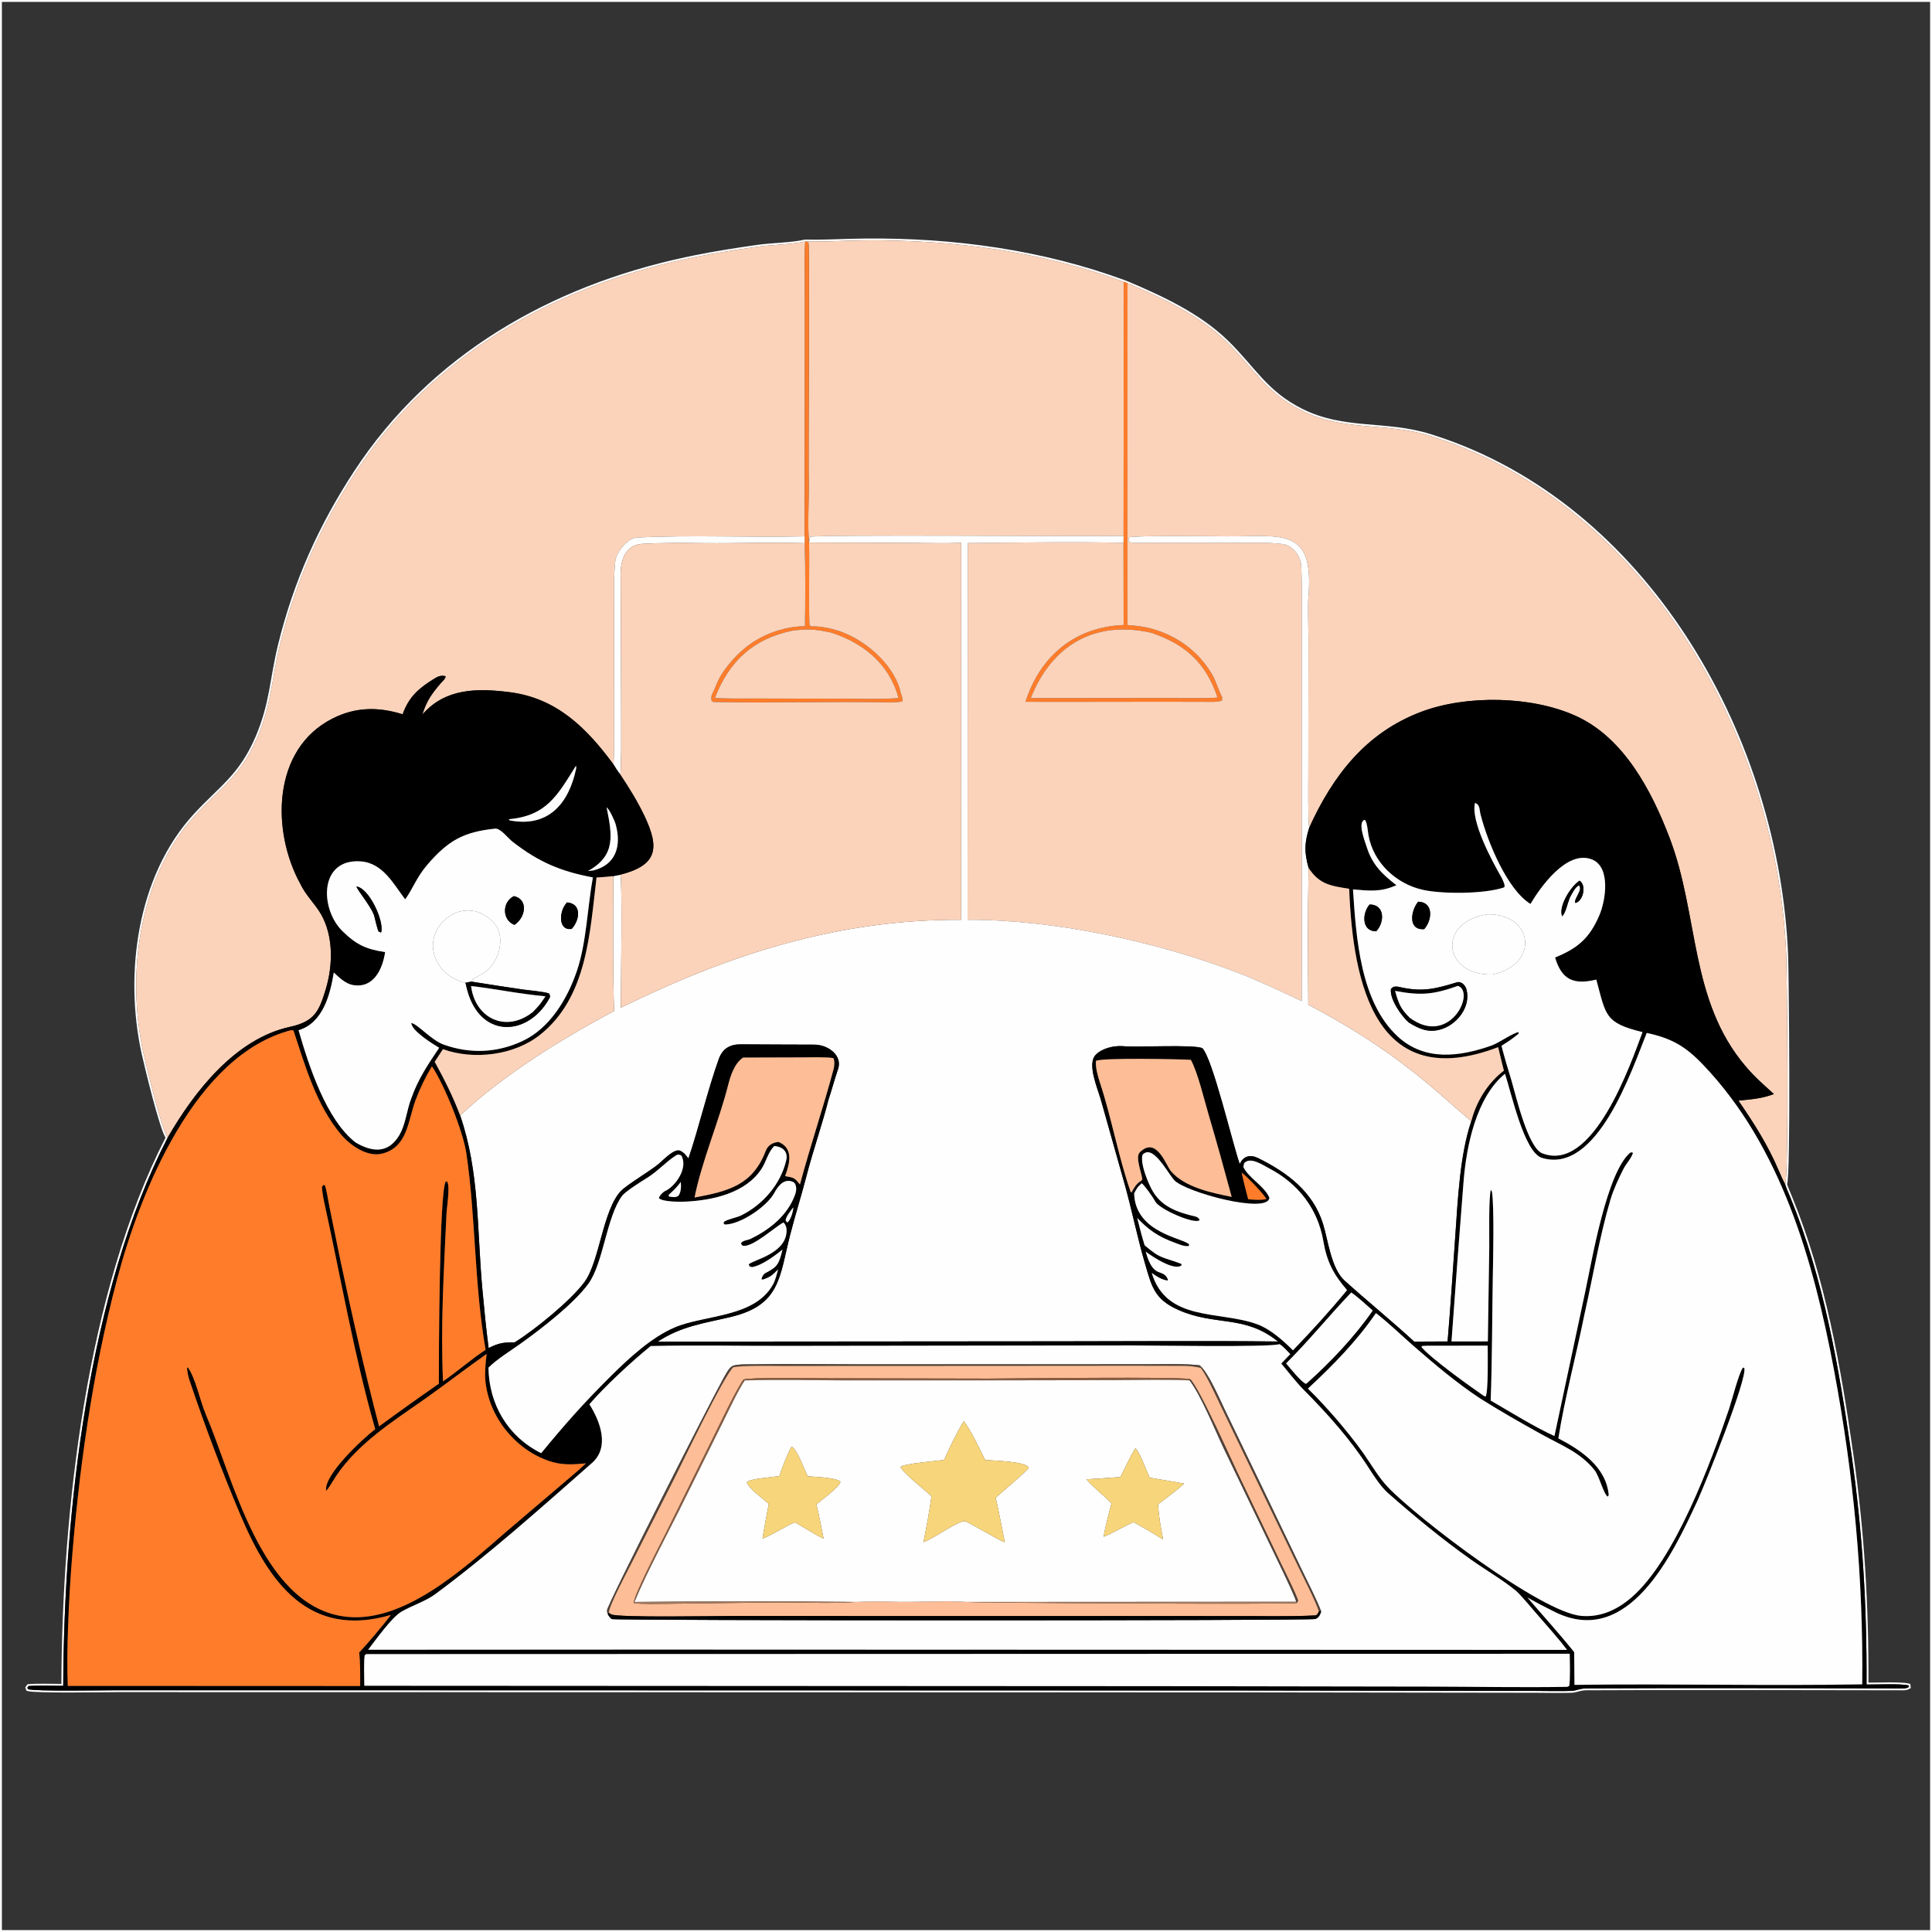
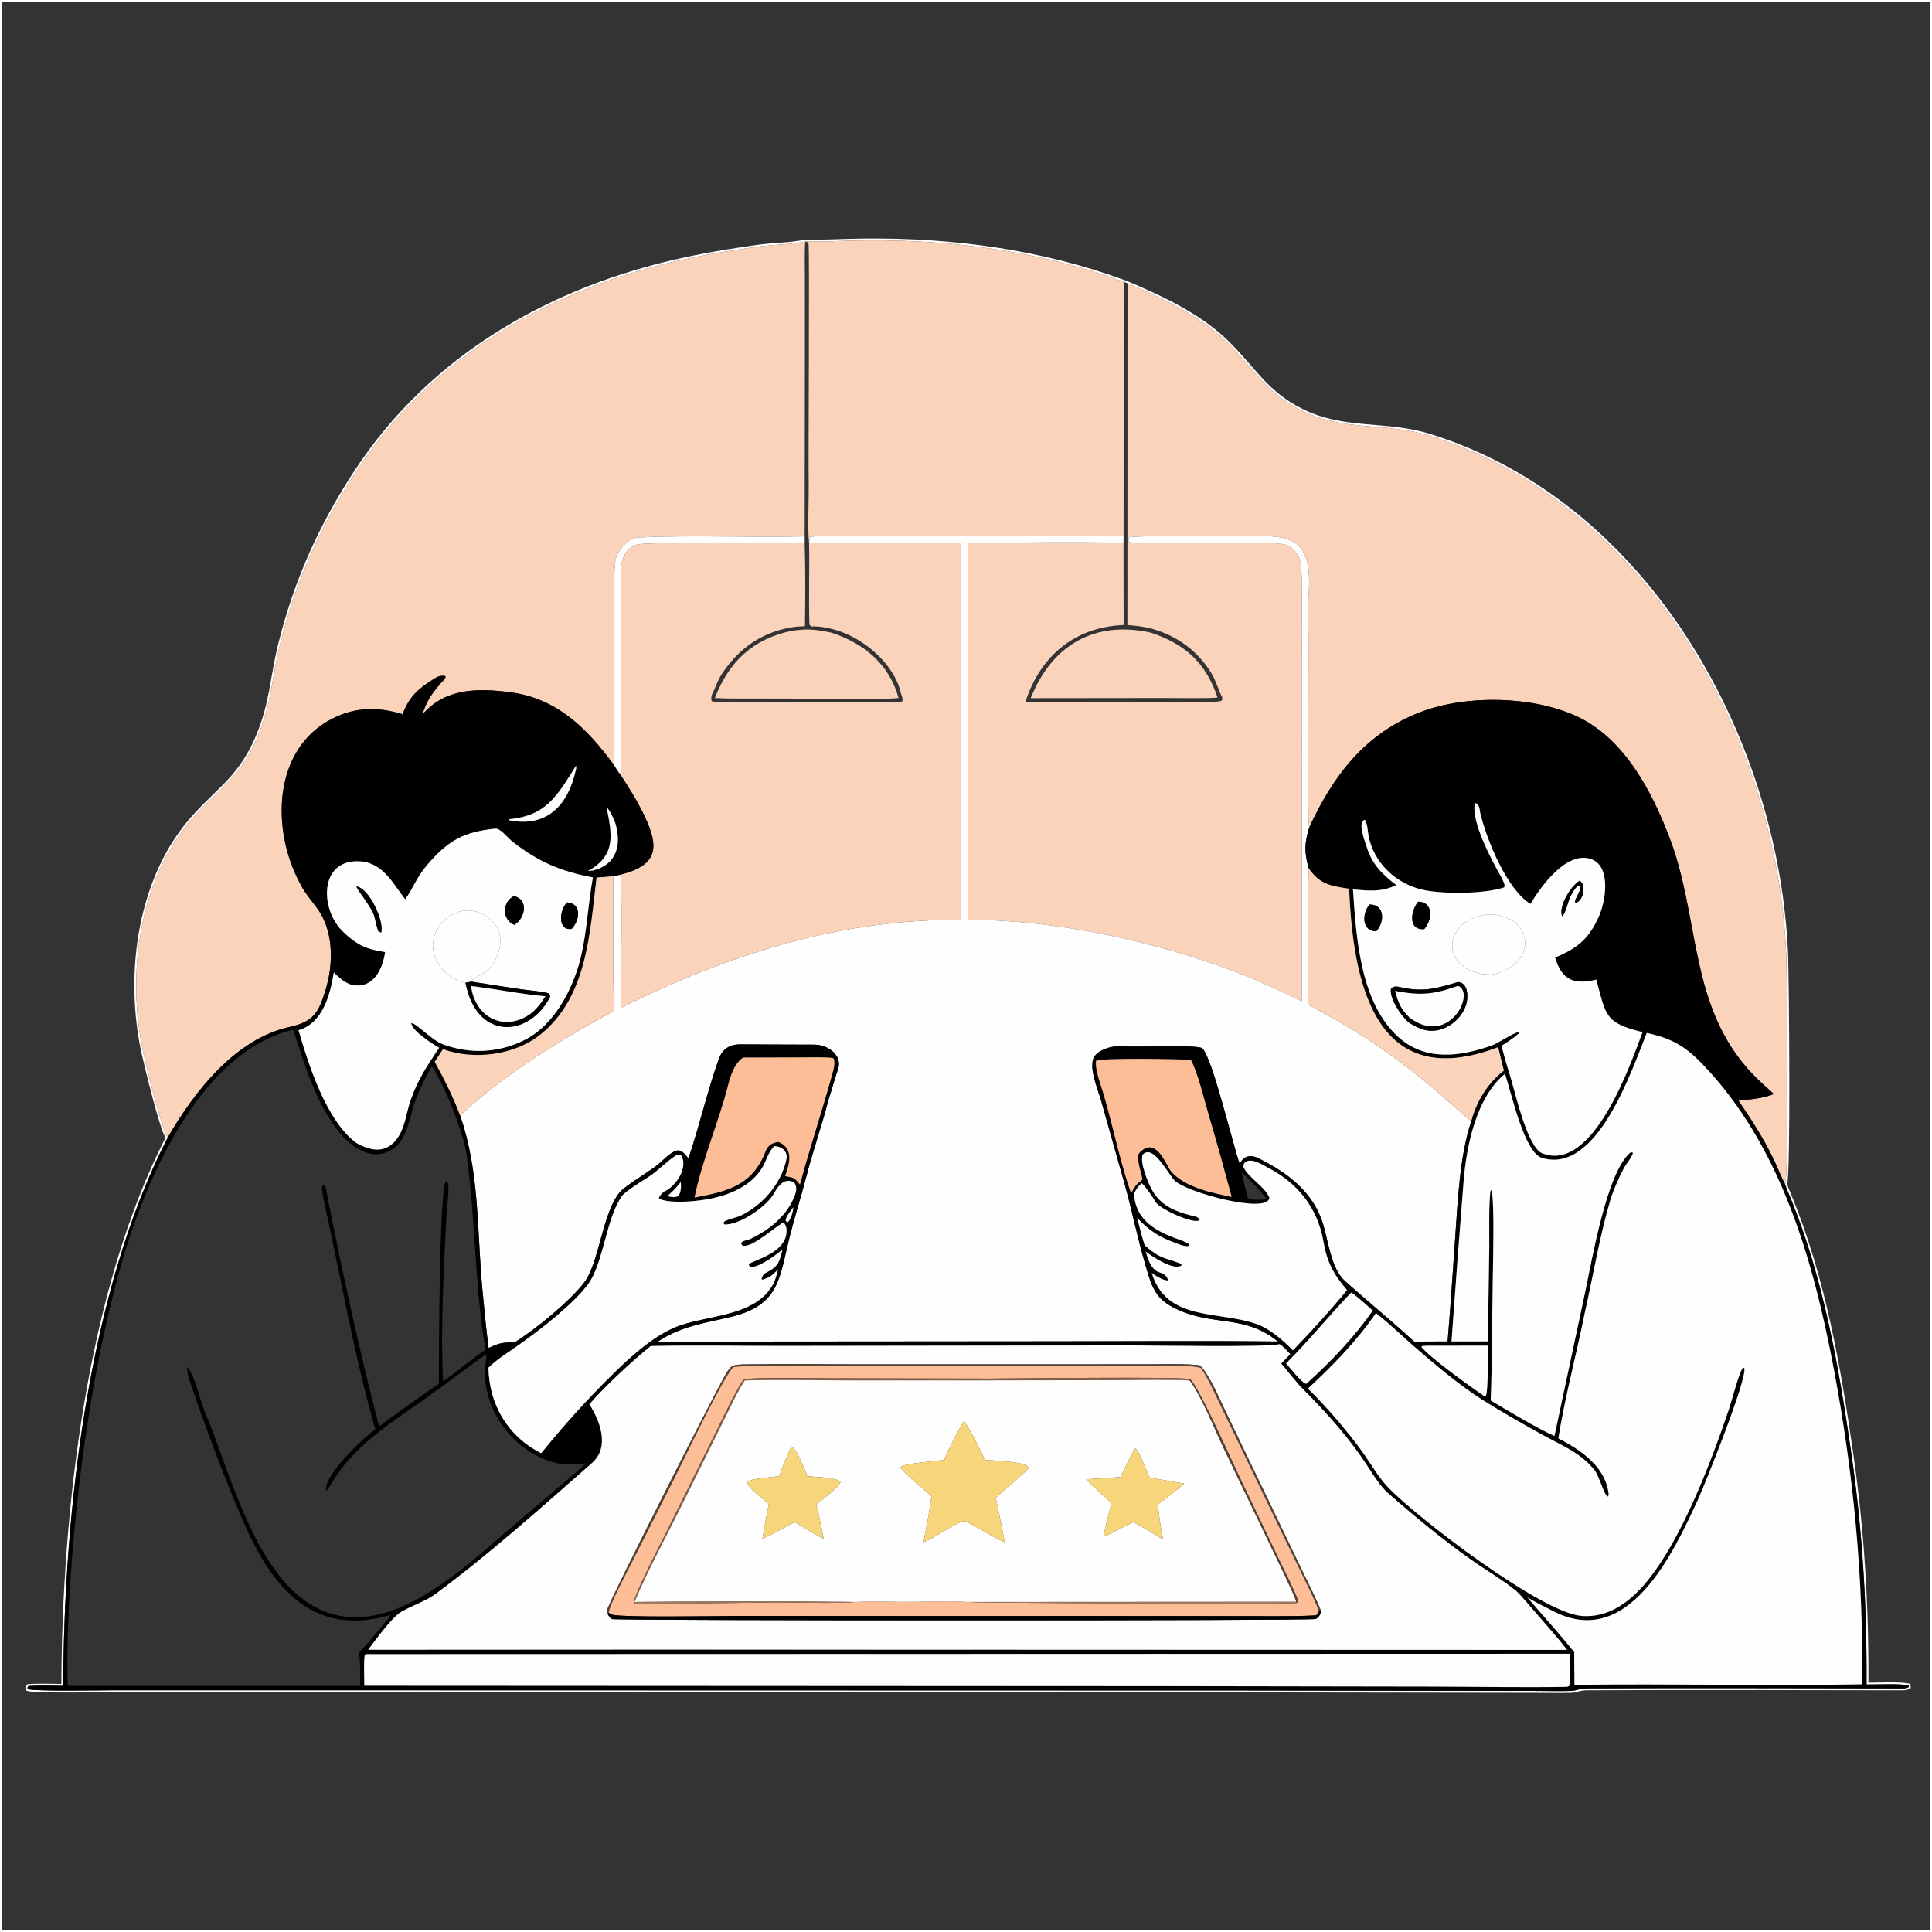
<svg xmlns="http://www.w3.org/2000/svg" width="260" height="260" viewBox="0 0 260 260" fill="none">
  <rect x="0" y="0" width="260" height="260" fill="#333333" stroke="none" />
  <g clip-path="url(#clip0_11_339)">
    <path d="M259.873 0.127V259.873H0.127V0.127H259.873ZM149.305 37.115C138.106 33.315 126.088 31.945 114.305 32.267C112.318 32.321 110.354 32.42 108.371 32.368L108.355 32.367L108.34 32.371C107.403 32.583 106.303 32.689 105.183 32.777C104.066 32.866 102.927 32.937 101.924 33.08C99.087 33.484 96.277 33.92 93.469 34.487L92.266 34.739C74.233 38.596 58.033 47.803 47.773 63.471C43.011 70.743 39.639 78.276 37.553 86.743C36.987 89.04 36.711 91.027 36.336 92.992C35.96 94.96 35.482 96.921 34.511 99.19C32.29 104.38 29.62 105.891 26.18 109.632C18.552 117.926 16.832 131.092 19.186 141.773C19.367 142.593 19.979 145.178 20.648 147.685C20.982 148.938 21.331 150.173 21.648 151.159C21.805 151.652 21.956 152.084 22.093 152.426C22.208 152.714 22.32 152.946 22.421 153.097C11.748 173.874 8.483 203.461 8.383 226.742C8.124 226.74 7.803 226.736 7.449 226.731C7.036 226.726 6.578 226.719 6.124 226.717C5.22 226.712 4.321 226.721 3.817 226.778L3.76 226.785L3.728 226.833L3.578 227.05L3.541 227.104L3.564 227.167L3.641 227.368L3.663 227.427L3.723 227.444C3.869 227.488 4.141 227.521 4.491 227.546C4.847 227.572 5.298 227.591 5.812 227.605C6.842 227.634 8.134 227.642 9.444 227.641C10.755 227.639 12.085 227.627 13.193 227.616C14.302 227.605 15.186 227.594 15.607 227.594L46.76 227.597L167.358 227.626L206.613 227.682C208.207 227.686 209.876 227.732 211.47 227.681C211.845 227.669 212.127 227.58 212.425 227.501C212.722 227.422 213.049 227.346 213.536 227.344C227.636 227.271 241.735 227.333 255.836 227.345C256.247 227.345 256.543 227.38 256.94 227.14L257.01 227.098L257.001 227.018L256.978 226.807L256.969 226.723L256.887 226.698C256.637 226.626 256.228 226.586 255.748 226.562C255.264 226.539 254.696 226.534 254.121 226.536C253.041 226.541 251.948 226.57 251.318 226.568C251.371 216.185 250.772 206.023 249.29 195.722C247.609 184.032 245.554 172.076 241.046 161.081C240.803 160.488 240.555 159.961 240.367 159.365C240.381 159.322 240.395 159.272 240.405 159.217C240.421 159.131 240.435 159.022 240.448 158.893C240.475 158.634 240.499 158.288 240.521 157.867C240.563 157.025 240.594 155.879 240.617 154.525C240.664 151.818 240.677 148.277 240.67 144.678C240.656 137.48 240.564 130.044 240.511 128.568V128.567L240.444 127.194C238.804 98.543 221.511 67.992 193.188 58.765L192.507 58.548C189.474 57.594 186.562 57.463 183.702 57.204C180.838 56.944 178.015 56.556 175.125 55.096C172.738 53.89 171.16 52.484 169.722 50.935C168.288 49.393 166.971 47.681 165.143 45.905C161.438 42.309 156.482 39.999 151.785 38.005L151.781 38.004L151.274 37.807L151.27 37.805L150.288 37.461C149.961 37.344 149.634 37.227 149.305 37.115Z" stroke="#FEFEFE" stroke-width="0.254" />
    <path d="M108.368 32.495C110.355 32.547 112.325 32.448 114.308 32.394C126.079 32.073 138.082 33.441 149.264 37.235C149.919 37.458 150.571 37.704 151.229 37.925L151.208 72.117C146.719 72.214 109.788 71.919 109.023 72.246C108.938 72.573 108.919 72.686 108.881 73.023C108.675 71.67 108.86 66.396 108.833 65.33C108.759 62.508 108.97 33.035 108.799 32.654L108.368 32.495Z" fill="#FBD3BA" />
    <path d="M22.568 153.088C21.758 152.08 19.67 143.381 19.31 141.746C16.961 131.091 18.682 117.972 26.273 109.717C29.694 105.998 32.395 104.457 34.627 99.241C36.58 94.678 36.546 91.36 37.676 86.774C39.759 78.321 43.125 70.801 47.88 63.54C58.117 47.906 74.284 38.715 92.293 34.863C95.497 34.17 98.701 33.667 101.941 33.206C103.937 32.921 106.474 32.923 108.368 32.495C108.257 33.901 108.316 35.939 108.317 37.407L108.321 45.67L108.29 72.179C100.855 72.361 93.118 71.972 85.68 72.342C84.457 72.403 82.836 74.428 82.798 75.603C82.566 77.696 82.646 79.869 82.644 81.978L82.637 95.959C82.634 97.499 82.716 101.451 82.549 102.858C78.927 97.935 74.893 93.95 68.593 93.15C64.191 92.59 59.897 92.618 56.836 96.168C57.419 94.34 57.998 93.505 59.246 92.02C59.534 91.678 60.02 91.298 59.954 91.001C59.398 90.84 58.932 91.025 58.453 91.324C56.333 92.649 55.051 93.731 54.183 96.124C50.891 95.1 47.851 95.13 44.745 96.7C36.605 100.814 36.51 111.843 40.418 118.949C41.092 120.416 42.454 121.712 43.218 123.061C44.896 126.023 44.8 129.928 43.845 133.109C42.918 136.197 42.267 137.476 38.992 138.196C31.665 139.807 26.155 146.877 22.568 153.088Z" fill="#FBD3BA" />
-     <path d="M108.368 32.495L108.799 32.654C108.97 33.035 108.759 62.508 108.833 65.33C108.861 66.396 108.675 71.67 108.881 73.023C108.953 76.667 108.809 80.397 108.929 84.045C108.929 84.073 109.112 84.273 109.164 84.304C110.142 84.265 111.024 84.4 111.971 84.645C115.904 85.578 120.346 89.228 121.232 93.286C121.359 93.673 121.526 94.004 121.434 94.383C120.911 94.553 119.62 94.523 119.016 94.514C111.369 94.388 103.648 94.629 96.008 94.47L95.763 94.317C95.707 93.937 95.711 93.945 95.764 93.563C96.374 92.394 96.493 91.605 97.404 90.312C99.615 87.177 102.412 85.246 106.133 84.489C107.036 84.326 107.409 84.303 108.326 84.276C108.379 80.744 108.401 76.6 108.291 73.1L108.29 72.179L108.321 45.67L108.317 37.407C108.316 35.939 108.257 33.901 108.368 32.495ZM111.867 85.136C109.755 84.691 108.731 84.585 106.608 84.88C101.373 85.943 98.097 89.022 96.205 93.938C97.944 94.037 100.174 93.994 101.949 94.003L112.267 94.023C113.942 94.019 119.52 94.129 120.927 93.931C119.675 89.364 116.22 86.546 111.867 85.136Z" fill="#FF7C2A" />
-     <path d="M151.229 37.925L151.735 38.122L151.721 84.111C152.75 84.189 153.885 84.312 154.886 84.576C158.378 85.543 161.184 87.547 163.087 90.699C163.626 91.592 164.081 93.184 164.481 93.819L164.459 94.244C164.072 94.532 162.523 94.449 161.986 94.447C153.991 94.416 145.995 94.475 138 94.448C140.006 88.258 144.656 84.377 151.214 84.109L151.196 73.056L151.208 72.117L151.229 37.925ZM154.909 85.148C147.329 83.452 141.557 86.796 138.711 93.952L156.617 93.932C157.74 93.932 163.2 94.012 163.849 93.864C162.277 89.179 159.509 86.702 154.909 85.148Z" fill="#FF7C2A" />
    <path d="M151.735 38.122C156.432 40.116 161.368 42.419 165.054 45.996C168.71 49.545 170.259 52.779 175.068 55.209C180.893 58.151 186.435 56.771 192.469 58.669C221.585 67.746 239.219 99.339 240.384 128.573C240.49 131.519 240.752 158.307 240.234 159.367C239.948 158.846 239.61 158.084 239.373 157.526C237.902 154.073 236.073 151.209 233.954 148.122C235.794 147.916 236.984 147.875 238.726 147.235C237.249 145.879 236.261 145.071 234.931 143.512C227.333 134.606 228.663 123.143 224.676 112.725C222.256 106.402 218.545 99.298 212.104 96.359C206.139 93.636 197.336 93.496 191.243 95.798C183.794 98.613 179.381 104.377 176.192 111.367C176.008 110.532 176.063 105.441 176.065 104.326L176.085 85.766C176.084 84.351 175.978 81.498 176.08 80.302C176.898 70.755 172.331 72.253 164.957 72.18C163.479 72.165 152.508 72.048 151.938 72.318C151.916 72.45 151.895 72.582 151.873 72.714C151.686 73.202 153.724 73.04 154.264 73.039L166.234 73.052C168.224 73.054 170.682 72.961 172.66 73.221C173.961 73.392 175.052 74.82 175.117 76.165C175.219 78.293 175.19 80.468 175.191 82.629L175.19 94.894L175.194 134.73C172.409 133.433 169.359 131.968 166.507 130.878C155.583 126.703 141.914 123.749 130.208 123.783L130.237 73.083C137.037 73.025 144.435 72.892 151.196 73.056L151.214 84.109C144.656 84.377 140.006 88.258 138 94.448C145.995 94.474 153.991 94.416 161.986 94.447C162.523 94.448 164.072 94.532 164.459 94.244L164.48 93.819C164.081 93.184 163.626 91.592 163.087 90.699C161.184 87.547 158.378 85.543 154.886 84.576C153.885 84.312 152.75 84.189 151.721 84.111L151.735 38.122Z" fill="#FBD3BA" />
    <path d="M108.881 73.023C108.919 72.686 108.938 72.573 109.023 72.246C109.788 71.919 146.719 72.214 151.208 72.117L151.196 73.056C144.435 72.892 137.037 73.025 130.237 73.083L130.208 123.783C141.914 123.749 155.583 126.703 166.507 130.878C169.358 131.968 172.409 133.433 175.194 134.73L175.19 94.894L175.191 82.629C175.19 80.468 175.219 78.293 175.117 76.165C175.052 74.82 173.961 73.392 172.66 73.221C170.682 72.961 168.224 73.054 166.234 73.052L154.264 73.039C153.724 73.04 151.686 73.202 151.872 72.714C151.895 72.582 151.916 72.45 151.938 72.318C152.508 72.048 163.479 72.165 164.957 72.18C172.331 72.253 176.898 70.755 176.08 80.302C175.978 81.498 176.084 84.351 176.084 85.766L176.065 104.326C176.063 105.441 176.008 110.532 176.192 111.367C175.536 113.515 175.518 114.639 176.1 116.8C175.983 122.826 176.026 129.172 176.062 135.209C181.278 137.969 185.523 140.603 190.192 144.255C192.958 146.418 195.354 148.67 197.997 150.891C196.448 155.468 196.183 161.567 195.847 166.32C195.513 171.06 195.212 175.787 194.81 180.527L190.318 180.547C187.245 177.728 184.022 175.106 180.945 172.338C179.134 170.708 178.72 166.842 178.041 164.683C176.68 160.357 173.247 157.806 169.345 155.867C168.301 155.349 167.359 155.513 166.84 156.65C165.842 153.836 163.211 142.53 161.806 141.059C160.593 140.523 152.926 140.985 151.074 140.785C149.843 140.707 148.29 141.082 147.447 141.964C146.266 143.199 147.699 146.407 148.173 148.089L151.446 159.699C152.376 163.105 153.076 166.574 154.074 169.989C154.979 173.085 155.321 174.831 158.551 176.27C163.581 178.51 167.474 176.887 171.984 180.536C162.254 180.421 152.335 180.509 142.587 180.51L88.516 180.553C91.693 178.463 94.761 178.077 98.3 177.241C105.021 175.653 104.876 171.913 106.333 166.192C106.969 163.696 107.87 160.824 108.541 158.225C109.408 154.864 110.638 151.376 111.498 147.987C111.93 146.688 112.282 145.349 112.722 144.054C113.526 142.071 111.452 140.598 109.62 140.585C106.37 140.561 102.975 140.58 99.71 140.542C98.239 140.529 97.232 141.11 96.723 142.539C95.172 146.893 94.117 151.539 92.647 155.911C92.292 155.453 92.081 155.128 91.55 154.874C90.764 154.498 89.334 156.056 88.613 156.658C87.523 157.567 84.341 159.451 83.543 160.298C81.122 162.864 80.689 169.746 78.678 172.503C76.865 174.988 71.912 179.021 69.255 180.651C67.651 180.651 67.175 180.731 65.757 181.406C65.412 178.796 65.165 176.164 64.92 173.543C64.173 165.557 64.571 157.796 61.927 150.121C67.646 144.716 75.709 139.725 82.637 136.065C82.456 130.341 82.531 123.692 82.541 117.904L83.432 117.724C83.449 117.739 83.469 117.751 83.483 117.767C83.778 118.102 83.551 133.598 83.545 135.617C98.185 128.405 112.926 123.688 129.347 123.783L129.353 73.058C127.229 73.149 124.534 73.067 122.374 73.062L108.881 73.023Z" fill="#FEFEFE" />
    <path d="M82.549 102.858C82.716 101.451 82.634 97.499 82.637 95.959L82.644 81.978C82.646 79.869 82.566 77.696 82.798 75.603C82.836 74.427 84.457 72.403 85.68 72.342C93.118 71.972 100.855 72.361 108.29 72.179L108.291 73.1C103.807 72.952 99.24 73.143 94.749 73.095C91.975 73.065 89.117 73.026 86.361 73.199C84.203 73.334 83.511 75.348 83.526 77.203C83.541 79.052 83.554 80.908 83.556 82.755L83.594 97.447C83.594 98.447 83.633 103.489 83.475 104.232C83.102 103.771 82.86 103.358 82.549 102.858Z" fill="#FEFEFE" />
    <path d="M83.475 104.232C83.633 103.489 83.594 98.447 83.594 97.447L83.556 82.755C83.554 80.908 83.541 79.052 83.526 77.203C83.511 75.348 84.203 73.334 86.361 73.199C89.117 73.026 91.975 73.065 94.749 73.095C99.24 73.143 103.807 72.952 108.291 73.1C108.401 76.6 108.379 80.744 108.326 84.276C107.409 84.303 107.036 84.326 106.133 84.489C102.412 85.246 99.615 87.177 97.404 90.312C96.493 91.605 96.374 92.394 95.764 93.563C95.711 93.945 95.707 93.937 95.763 94.317L96.008 94.47C103.648 94.629 111.369 94.388 119.016 94.514C119.62 94.523 120.911 94.553 121.434 94.383C121.526 94.004 121.359 93.673 121.232 93.286C120.346 89.228 115.904 85.578 111.971 84.645C111.024 84.4 110.142 84.265 109.164 84.304C109.112 84.273 108.929 84.073 108.929 84.045C108.809 80.397 108.953 76.667 108.881 73.023L122.374 73.062C124.534 73.067 127.229 73.149 129.353 73.058L129.347 123.783C112.926 123.688 98.185 128.405 83.545 135.617C83.551 133.598 83.778 118.102 83.483 117.767C83.469 117.751 83.449 117.739 83.432 117.724C88.421 116.468 88.823 114.206 86.75 109.849C85.775 107.8 84.72 106.117 83.475 104.232Z" fill="#FBD3BA" />
    <path d="M106.608 84.88C108.731 84.585 109.755 84.691 111.867 85.136C116.22 86.546 119.675 89.364 120.927 93.931C119.52 94.129 113.942 94.019 112.267 94.023L101.949 94.003C100.174 93.993 97.944 94.037 96.205 93.938C98.097 89.022 101.373 85.943 106.608 84.88Z" fill="#FBD3BA" />
    <path d="M138.711 93.952C141.557 86.796 147.329 83.452 154.909 85.148C159.509 86.702 162.277 89.179 163.849 93.864C163.2 94.012 157.74 93.932 156.617 93.932L138.711 93.952Z" fill="#FBD3BA" />
    <path d="M56.836 96.168C59.897 92.618 64.191 92.59 68.593 93.15C74.893 93.95 78.927 97.935 82.549 102.858C82.86 103.358 83.102 103.771 83.475 104.232C84.72 106.117 85.775 107.8 86.75 109.849C88.823 114.206 88.421 116.468 83.432 117.724L82.541 117.904C81.842 117.968 80.964 118.069 80.281 118.086C79.374 125.508 79.04 134.183 72.699 139.244C69.207 142.03 63.764 142.689 59.61 141.196L58.501 142.89C59.805 145.265 60.968 147.578 61.927 150.121C64.571 157.796 64.173 165.557 64.92 173.543C65.165 176.164 65.412 178.796 65.757 181.406C67.175 180.731 67.652 180.651 69.255 180.651C71.912 179.021 76.865 174.988 78.678 172.503C80.689 169.746 81.122 162.864 83.543 160.298C84.341 159.451 87.523 157.567 88.613 156.658C89.334 156.056 90.764 154.498 91.55 154.874C92.081 155.128 92.292 155.453 92.647 155.911C94.117 151.539 95.172 146.893 96.723 142.539C97.232 141.11 98.239 140.53 99.71 140.542C102.975 140.58 106.37 140.561 109.62 140.585C111.452 140.598 113.526 142.071 112.722 144.054C112.282 145.349 111.93 146.688 111.498 147.987C110.638 151.376 109.408 154.864 108.541 158.225C107.87 160.824 106.969 163.696 106.333 166.192C104.877 171.913 105.021 175.653 98.301 177.241C94.761 178.077 91.693 178.463 88.516 180.553L142.587 180.51C152.335 180.509 162.254 180.421 171.984 180.536C167.474 176.887 163.581 178.51 158.551 176.27C155.321 174.831 154.979 173.085 154.074 169.989C153.077 166.574 152.376 163.105 151.446 159.699L148.173 148.089C147.699 146.407 146.266 143.199 147.447 141.964C148.29 141.082 149.843 140.708 151.074 140.785C152.926 140.985 160.593 140.523 161.806 141.059C163.211 142.53 165.842 153.836 166.84 156.651C167.359 155.513 168.302 155.349 169.345 155.867C173.247 157.806 176.68 160.357 178.041 164.683C178.72 166.842 179.134 170.708 180.945 172.338C184.022 175.106 187.245 177.728 190.318 180.547L194.81 180.527C195.213 175.787 195.513 171.06 195.847 166.32C196.183 161.567 196.448 155.468 197.997 150.891C198.672 148.252 200.209 145.743 202.387 144.082C202.118 143.033 201.869 141.974 201.617 140.92C185.123 147.223 182.072 132.397 181.566 119.609C179.107 119.213 177.558 119.038 176.1 116.8C175.518 114.639 175.536 113.515 176.192 111.367C179.381 104.377 183.794 98.613 191.243 95.798C197.336 93.496 206.139 93.636 212.104 96.359C218.545 99.298 222.256 106.402 224.676 112.726C228.663 123.143 227.333 134.606 234.931 143.512C236.261 145.071 237.249 145.879 238.726 147.235C236.984 147.875 235.794 147.916 233.954 148.122C236.073 151.209 237.902 154.073 239.373 157.527C239.61 158.084 239.948 158.846 240.234 159.367C240.425 159.986 240.684 160.533 240.929 161.13C245.43 172.109 247.483 184.051 249.164 195.74C250.651 206.076 251.25 216.274 251.191 226.697C252.394 226.712 255.917 226.55 256.852 226.821L256.874 227.031C256.514 227.249 256.257 227.218 255.836 227.218C241.735 227.206 227.636 227.144 213.535 227.217C212.53 227.222 212.18 227.53 211.466 227.553C209.875 227.605 208.212 227.559 206.614 227.555L167.359 227.499L46.76 227.469L15.608 227.467C13.92 227.468 4.809 227.638 3.759 227.323L3.683 227.122L3.832 226.905C4.822 226.793 7.394 226.865 8.509 226.871C8.598 203.55 11.862 173.879 22.568 153.088C26.155 146.877 31.665 139.807 38.992 138.196C42.267 137.476 42.918 136.197 43.845 133.109C44.8 129.928 44.896 126.023 43.218 123.061C42.454 121.712 41.092 120.416 40.418 118.949C36.51 111.843 36.605 100.815 44.745 96.7C47.851 95.13 50.891 95.1 54.183 96.124C55.051 93.731 56.333 92.649 58.453 91.324C58.932 91.025 59.398 90.84 59.954 91.001C60.02 91.298 59.534 91.678 59.246 92.02C57.998 93.505 57.419 94.34 56.836 96.168ZM153.502 158.967L153.731 158.737C153.626 157.742 152.743 155.711 153.395 155.069C155.646 152.849 156.906 156.826 157.584 157.618C159.473 159.827 163.192 160.555 165.755 161.069C164.765 157.39 163.727 153.644 162.647 149.992C162.077 148.063 161.165 144.228 160.255 142.627C158.54 142.53 148.409 142.327 147.497 142.762C147.381 143.561 147.758 144.89 148.013 145.661C149.591 150.436 150.51 155.697 152.161 160.416L152.288 160.471L152.626 160.576C152.752 166.027 159.487 166.63 160.037 167.492L159.986 167.672C159.418 167.806 158.608 167.422 158.07 167.227C155.932 166.451 154.589 165.543 153.04 163.904C153.357 165.201 153.643 166.299 154.038 167.582C156.223 169.487 156.536 169.144 158.981 170.091L159.008 170.286C157.993 171.066 155.077 169.113 154.181 168.43C155.245 172.331 156.523 170.528 157.189 172.229L157.103 172.327C156.333 172.215 155.61 171.758 154.996 171.304C156.993 177.934 164.118 176.349 169.206 178.22C170.951 178.862 172.697 180.416 173.999 181.721C176.51 179.124 178.984 176.406 181.28 173.615C179.429 171.463 178.567 169.804 178.083 166.987C177.339 162.658 174.69 159.265 170.822 157.246C169.967 156.799 168.25 155.599 167.431 156.542C167.391 156.731 167.295 156.996 167.367 157.135C168.097 158.552 170.222 159.69 170.828 161.185C170.661 163.45 159.415 160.429 158.002 158.795C156.995 157.631 155.114 153.911 153.751 155.412C153.428 156.586 154.456 159.043 154.975 160.033C156.212 162.391 158.458 163.147 160.852 163.709C161.184 163.787 161.308 163.922 161.452 164.187C160.821 164.847 156.035 162.732 155.491 161.72C155.177 161.137 154.057 159.548 153.641 159.229L153.502 158.967ZM77.511 103.052C75.001 107.052 73.566 109.782 68.479 110.247L68.582 110.4C73.796 111.418 76.555 108.125 77.535 103.437C77.565 103.293 77.533 103.205 77.511 103.052ZM198.501 108.056C197.884 110.501 200.828 115.944 202.071 118.096C202.164 118.301 202.718 119.321 202.366 119.438C199.687 120.324 194.171 120.327 191.549 119.763C187.869 118.971 184.812 116.075 184.165 112.406C184.075 111.895 183.99 110.656 183.672 110.329C182.623 110.581 183.69 113.239 183.93 114.001C184.667 116.345 186.022 117.672 187.926 119.126C185.807 120.069 184.355 119.883 182.077 119.694C182.506 126.15 183.05 134.86 188.13 139.512C191.762 142.837 196.423 142.214 200.693 140.716C201.77 140.339 203.559 138.987 204.537 138.844L204.459 139.016L204.555 138.855L204.336 138.892L204.381 139.093C203.533 139.804 203.006 140.142 202.061 140.738C202.479 142.348 202.905 143.794 203.4 145.383C204.032 147.585 205.635 154.446 207.54 155.2C214.397 157.914 219.459 143.151 221.044 138.899C215.921 137.644 216.14 136.657 214.823 131.829C211.789 132.557 210.183 131.892 209.275 128.856C212.31 127.615 213.878 126.289 215.205 123.246C216.117 121.154 216.789 116.628 214.202 115.646C210.827 114.366 207.284 119.427 205.963 121.648C202.783 119.688 200.148 113.158 199.247 109.609C199.063 108.884 199.192 108.295 198.501 108.056ZM81.635 108.642C82.359 112.316 82.95 115.123 79.114 117.222L79.855 117.141C82.92 116.369 83.65 113.797 82.858 110.949C82.715 110.433 82.049 108.967 81.635 108.642ZM66.61 111.518C62.395 111.955 60.331 113.097 57.523 116.354C56.072 118.037 55.59 119.55 54.532 121.028C52.988 119.038 51.555 116.129 48.534 115.92C42.882 115.529 43.035 122.406 46.151 125.371C48.055 127.22 49.38 127.756 51.828 128.129C51.491 130.361 50.325 133.031 47.522 132.565C46.505 132.396 45.651 131.56 44.921 130.873C44.434 133.864 43.462 137.659 40.179 138.644C41.541 143.372 43.905 150.725 47.868 153.759C50.055 155.039 52.231 155.298 53.728 152.782C54.616 151.29 54.727 149.401 55.357 147.798C56.277 145.198 57.584 143.271 59.102 141.007C58.264 140.501 55.413 138.751 55.347 137.671C56.174 137.774 58.025 139.975 59.718 140.582C63.244 141.844 66.874 141.7 70.289 140.112C74.003 138.384 76.351 134.438 77.634 130.67C78.93 126.862 79.058 122.072 79.787 118.076C75.496 117.281 72.487 116.012 68.976 113.275C68.348 112.786 67.32 111.399 66.61 111.518ZM39.168 138.64C26.22 141.979 18.859 160.463 15.774 172.085C12.424 184.705 10.557 198.149 9.577 211.165C9.258 215.604 8.928 222.378 9.121 226.876L48.471 226.892C48.468 225.365 48.5 223.896 48.336 222.378C49.418 221.265 51.634 218.623 52.61 217.331C41.566 220.532 36.234 213.047 32.338 203.834C29.819 197.877 27.55 191.833 25.485 185.703C25.315 185.203 25.206 184.576 25.169 184.055L25.294 184.041C26.337 185.505 26.898 188.461 27.688 190.316C31.412 199.06 35.091 215.667 45.981 217.491C54.048 218.843 62.473 211.015 68.128 206.132L77.533 198.126L78.861 196.936C77.039 197.098 75.583 197.206 73.817 196.589C69.238 194.989 65.757 190.59 65.315 185.756C65.211 184.619 65.365 183.349 65.489 182.206C62.701 184.162 60.005 186.261 57.217 188.23C52.88 191.292 48.222 194.173 45.208 198.669C44.996 198.985 44.108 200.512 43.885 200.622C43.555 198.461 48.89 193.558 50.498 192.33C47.682 182.524 45.861 171.902 43.657 161.912C43.515 161.27 43.354 160.392 43.325 159.746L43.503 159.477L43.716 159.501C43.939 160.032 44.166 161.603 44.305 162.258L45.787 169.514C47.377 177.013 49.076 184.54 51.014 191.954C53.684 189.995 56.332 188.105 59.057 186.219C59.057 182.981 59.109 159.97 60.003 159.002L60.192 159.03C60.585 159.728 60.125 162.445 60.08 163.431C59.744 170.844 59.274 178.476 59.619 185.897C61.594 184.541 63.321 182.99 65.352 181.651C63.817 172.93 64.04 163.936 62.764 155.23C62.334 152.296 59.797 145.949 58.125 143.503C57.222 145.016 56.542 146.408 55.925 148.05C54.898 150.78 54.875 154.383 51.44 155.247C49.412 155.758 47.107 154.124 45.861 152.635C42.567 148.702 41.09 143.493 39.509 138.728C39.471 138.613 39.203 138.642 39.168 138.64ZM221.609 139.01C219.604 143.983 214.95 158.081 207.515 155.825C205.109 155.095 203.392 147.071 202.535 144.502C198.663 147.672 197.336 154.234 196.958 159.023C196.394 166.157 195.846 173.385 195.335 180.524L200.23 180.519L200.419 167.89C200.434 166.422 200.32 161.094 200.64 160.063L200.732 160.14L200.684 160.004L200.629 160.16L200.78 160.353C201.104 162.47 200.932 169.614 200.891 171.987C200.799 177.4 200.811 183.081 200.608 188.477C203.088 189.924 206.672 192.123 209.191 193.257L213.354 173.736C214.276 169.4 216.23 157.803 219.387 155.118L219.652 155.07L219.755 155.176C219.479 155.979 218.865 156.555 218.492 157.284C217.835 158.57 217.125 160.093 216.716 161.479C215.236 166.498 214.394 171.716 213.241 176.818C212.165 182.202 210.549 188.228 209.718 193.57C212.765 195.159 216.138 197.402 216.496 201.181L216.368 201.412C215.809 201.101 215.244 198.674 214.587 197.846C212.679 195.438 210.044 194.469 207.451 193.025C204.682 191.483 201.833 189.869 199.151 188.17C196.05 186.121 193.048 183.586 190.252 181.151C188.554 179.673 186.942 178.084 185.166 176.709C182.635 180.426 179.304 183.827 176.011 186.871C177.392 188.203 178.639 189.597 179.903 191.039C181.151 192.522 182.375 194.009 183.491 195.594C184.56 197.111 185.51 198.805 186.792 200.148C190.76 204.308 207.418 217.029 212.825 217.463C215.403 217.67 217.624 216.644 219.546 214.989C225.415 209.933 230.213 196.885 232.686 189.621C233.035 188.597 234.032 184.667 234.564 184.051L234.734 184.075C235.232 185.399 229.387 199.901 228.421 201.993C225.113 209.159 219.137 221.858 209.222 216.919C207.958 216.29 206.782 215.68 205.551 214.984C207.672 217.456 209.804 219.794 211.847 222.338L211.884 226.743C224.754 226.56 237.781 226.897 250.609 226.67C250.771 212.334 249.464 198.493 246.81 184.356C244.069 169.759 239.704 154.236 229.133 143.228C226.773 140.77 224.919 139.719 221.609 139.01ZM100.01 142.323C98.854 143.077 98.319 144.724 97.988 146.029C96.747 150.931 94.44 156.27 93.468 161.157C98.096 160.306 101.302 159.458 103.048 154.884C103.338 154.125 103.976 153.744 104.786 153.682C106.818 154.55 106.282 156.596 105.654 158.276C106.873 158.504 106.876 158.461 107.655 159.405C109.038 154.221 110.799 149.065 112.182 143.874C112.29 143.471 112.352 142.778 112.151 142.396C111.227 142.223 108.943 142.297 107.872 142.301L100.01 142.323ZM104.199 154.226C103.352 155.061 103.134 156.283 102.5 157.266C100.353 160.596 95.846 161.548 92.159 161.714C91.414 161.742 89.2 161.748 88.674 161.25C88.714 160.927 89.22 160.417 89.505 160.288C90.934 159.642 92.669 157.098 91.67 155.486C91.413 155.389 91.258 155.307 90.956 155.5C89.575 156.384 88.578 157.569 87.158 158.463C86.372 158.958 84.167 160.32 83.712 160.941C81.596 163.824 81.209 170.012 79.154 172.8C77.157 175.509 72.83 178.837 70.031 180.84C68.676 181.81 66.869 182.91 65.732 184.056C65.814 189.018 68.347 193.327 72.828 195.563C76.108 191.573 78.617 188.744 82.353 185.042C84.74 182.688 87.691 179.964 90.796 178.638C94.862 176.901 101.606 177.355 104.066 172.789C104.341 172.277 104.562 171.413 104.719 170.827C103.899 171.627 103.758 171.824 102.653 172.203L102.476 172.156C102.526 171.835 102.749 171.452 103.007 171.323C104.658 170.494 104.836 170.066 105.309 168.166C104.243 168.996 102.557 170.298 101.193 170.525L100.885 170.432L100.76 170.163C101.209 169.565 106.022 168.727 105.851 165.436C105.835 165.123 105.683 164.723 105.436 164.522C104.428 164.975 101.165 168.04 99.903 167.623L99.705 167.336C99.99 166.883 100.525 166.955 101.01 166.72C103.399 165.566 105.631 163.848 106.751 161.377C107.08 160.651 107.41 159.798 106.857 159.124C105.634 158.454 104.745 159.513 104.224 160.5C103.25 162.347 99.632 164.799 97.552 164.79L97.382 164.666L97.421 164.431C97.949 164.056 99.078 163.896 99.793 163.541C102.699 162.094 105.091 159.31 105.815 156.119C106.081 154.944 105.275 154.304 104.199 154.226ZM167.096 157.792C167.344 159.005 167.664 160.193 167.976 161.39C168.913 161.462 169.489 161.531 170.428 161.367C170.025 160.621 167.835 158.37 167.096 157.792ZM91.615 159.049C91.11 159.787 90.61 160.215 89.962 160.828L90.04 161.031C90.534 161.083 90.876 161.19 91.283 160.94C91.663 160.469 91.684 159.634 91.615 159.049ZM106.753 162.48C106.407 162.952 105.763 163.71 105.725 164.241L105.934 164.522C106.397 164.25 106.763 163.007 106.753 162.48ZM181.843 173.938C178.833 177.08 176.217 180.35 173.074 183.479C173.554 184.037 175.207 186.11 175.754 186.225L175.885 186.143C179.061 183.302 182.315 179.877 184.737 176.367C183.995 175.708 182.629 174.445 181.843 173.938ZM172.169 180.886C171.074 181.334 154.6 181.06 152.121 181.059L106.116 181.12C100.056 181.143 93.585 180.999 87.568 181.143C85.05 183.181 81.437 186.517 79.316 188.979C80.79 191.308 82.076 194.761 79.662 196.884C72.827 202.896 65.899 209.108 58.582 214.53C57.305 215.477 55.398 216.087 54.021 216.894C52.735 217.625 50.511 220.756 49.54 222.013L87.566 221.992L210.884 222.034C209.631 220.368 208.079 218.675 206.709 217.081C206.163 216.445 204.557 214.53 203.999 214.068C202.092 212.519 199.927 211.284 197.92 209.858C194.052 207.119 190.38 204.084 186.821 200.957C185.819 200.076 184.885 198.615 184.158 197.484C181.66 193.599 178.608 190.22 175.367 186.953C174.421 186 173.314 184.545 172.426 183.497L173.64 182.23C173.32 181.903 172.532 181.013 172.169 180.886ZM192.056 181.099L191.4 181.137L191.286 181.266C192.44 182.713 197.899 186.637 199.636 187.816L199.914 187.954C200.319 187.467 200.206 181.984 200.207 181.092L192.056 181.099ZM49.301 222.601L49.078 222.761C48.938 223.658 49.019 225.842 49.03 226.859L155.541 226.914L192.553 226.974C198.6 226.986 204.862 227.113 210.901 227.007L211.169 226.9C211.343 226.24 211.256 223.443 211.244 222.554L49.301 222.601Z" fill="black" />
    <path d="M68.582 110.4L68.479 110.247C73.566 109.782 75.001 107.052 77.511 103.052C77.533 103.205 77.565 103.293 77.535 103.437C76.555 108.125 73.796 111.418 68.582 110.4Z" fill="#FEFEFE" />
    <path d="M187.926 119.126C186.022 117.672 184.667 116.345 183.93 114.001C183.69 113.239 182.623 110.581 183.672 110.329C183.99 110.656 184.075 111.895 184.165 112.406C184.812 116.075 187.869 118.971 191.549 119.763C194.17 120.327 199.687 120.324 202.366 119.438C202.718 119.321 202.164 118.301 202.071 118.096C200.828 115.944 197.884 110.501 198.501 108.056C199.192 108.295 199.062 108.884 199.247 109.609C200.148 113.158 202.783 119.688 205.963 121.648C207.283 119.427 210.827 114.366 214.202 115.646C216.789 116.628 216.117 121.154 215.205 123.246C213.878 126.289 212.31 127.615 209.275 128.856C210.183 131.892 211.789 132.557 214.823 131.829C216.14 136.657 215.921 137.644 221.044 138.899C219.459 143.151 214.397 157.914 207.54 155.2C205.635 154.446 204.032 147.585 203.4 145.383C202.905 143.794 202.479 142.348 202.061 140.738C203.006 140.142 203.533 139.804 204.381 139.093L204.336 138.892L204.555 138.855L204.459 139.016L204.537 138.844C203.559 138.987 201.77 140.339 200.693 140.716C196.423 142.214 191.762 142.837 188.13 139.512C183.05 134.86 182.506 126.15 182.077 119.694C184.355 119.883 185.807 120.069 187.926 119.126ZM212.58 118.515C211.382 119.254 209.671 122.036 210.236 123.32C210.765 122.727 210.944 121.506 211.29 120.747C211.534 120.293 212.015 119.287 212.501 119.154C213.067 119.771 211.721 121.007 212.01 121.519C213.017 121.304 213.568 119.192 212.58 118.515ZM190.85 121.347C189.83 122.581 189.463 125.219 191.661 125.038C192.771 123.809 192.934 121.381 190.85 121.347ZM184.315 121.723C183.274 122.916 183.23 125.345 185.207 125.332C186.374 124.074 186.369 121.718 184.315 121.723ZM200.123 123.051C193.399 124.086 194.167 131.304 200.824 131.144C207.283 129.808 206.334 122.873 200.123 123.051ZM196.181 132.163C193.404 133 191.627 133.524 188.698 132.903C188.043 132.763 187.54 132.611 187.188 133.092C186.989 134.447 188.609 136.754 189.588 137.602C190.924 138.424 192.117 138.99 193.736 138.575C195.978 138.002 197.951 135.591 197.367 133.214C197.233 132.669 196.789 132.126 196.181 132.163Z" fill="#FEFEFE" />
    <path d="M79.855 117.141L79.114 117.222C82.95 115.123 82.359 112.316 81.635 108.642C82.049 108.967 82.715 110.433 82.858 110.949C83.65 113.797 82.92 116.369 79.855 117.141Z" fill="#FEFEFE" />
    <path d="M54.532 121.028C55.59 119.55 56.072 118.037 57.523 116.354C60.331 113.097 62.395 111.955 66.61 111.518C67.319 111.399 68.348 112.786 68.976 113.275C72.487 116.012 75.496 117.281 79.787 118.076C79.058 122.072 78.93 126.862 77.634 130.67C76.351 134.438 74.003 138.384 70.289 140.112C66.874 141.7 63.244 141.844 59.718 140.582C58.025 139.975 56.174 137.774 55.347 137.671C55.413 138.751 58.264 140.501 59.102 141.007C57.584 143.271 56.277 145.198 55.357 147.798C54.727 149.401 54.616 151.29 53.728 152.782C52.231 155.298 50.055 155.039 47.868 153.759C43.905 150.725 41.541 143.372 40.179 138.644C43.462 137.659 44.434 133.864 44.921 130.873C45.651 131.559 46.505 132.396 47.522 132.565C50.325 133.031 51.491 130.361 51.828 128.129C49.38 127.756 48.055 127.22 46.151 125.371C43.035 122.406 42.882 115.529 48.534 115.92C51.555 116.129 52.988 119.038 54.532 121.028ZM63.46 132.104L63.418 131.932C64.117 131.453 64.766 131.203 65.432 130.704C67.161 129.407 68.086 126.067 66.543 124.293C62.273 119.388 55.269 125.739 59.653 130.602C60.316 131.337 61.641 132.088 62.637 132.262C62.772 132.796 62.898 133.347 63.078 133.877C65.104 139.833 71.2 139.306 73.939 134.336C74.088 134.067 74.001 133.902 73.872 133.689C73.007 133.418 71.254 133.292 70.281 133.15C67.999 132.817 65.737 132.477 63.46 132.104ZM47.976 119.306C48.041 119.765 50.232 122.317 50.411 123.45C50.428 123.562 50.835 125.241 50.958 125.371L51.292 125.492C51.741 123.967 49.653 119.49 47.976 119.306ZM69.16 120.596C67.541 121.386 67.555 123.816 69.226 124.464C70.739 123.495 71.147 121.035 69.16 120.596ZM76.309 121.443C75.203 122.568 75.073 125.32 76.942 125.002C78.06 123.769 78.305 121.608 76.309 121.443Z" fill="#FEFEFE" />
    <path d="M176.1 116.8C177.558 119.038 179.106 119.213 181.566 119.609C182.072 132.397 185.123 147.223 201.617 140.92C201.869 141.974 202.117 143.033 202.387 144.082C200.209 145.743 198.672 148.252 197.997 150.891C195.354 148.67 192.958 146.418 190.192 144.255C185.523 140.603 181.278 137.969 176.062 135.209C176.026 129.172 175.983 122.826 176.1 116.8Z" fill="#FBD3BA" />
    <path d="M80.281 118.086C80.964 118.069 81.842 117.968 82.541 117.904C82.531 123.692 82.456 130.341 82.637 136.065C75.709 139.725 67.647 144.716 61.927 150.121C60.968 147.578 59.805 145.265 58.501 142.89L59.61 141.195C63.764 142.689 69.207 142.03 72.699 139.244C79.04 134.183 79.374 125.508 80.281 118.086Z" fill="#FBD3BA" />
    <path d="M211.29 120.747C210.944 121.506 210.765 122.727 210.236 123.32C209.671 122.036 211.382 119.254 212.58 118.515C213.568 119.192 213.017 121.304 212.01 121.519C211.721 121.007 213.067 119.771 212.501 119.154C212.015 119.287 211.534 120.293 211.29 120.747Z" fill="black" />
    <path d="M51.292 125.492L50.958 125.371C50.835 125.241 50.428 123.562 50.411 123.45C50.232 122.317 48.041 119.765 47.976 119.306C49.653 119.49 51.741 123.967 51.292 125.492Z" fill="black" />
    <path d="M69.226 124.464C67.555 123.816 67.541 121.386 69.16 120.596C71.147 121.035 70.739 123.495 69.226 124.464Z" fill="black" />
    <path d="M191.661 125.038C189.463 125.219 189.83 122.581 190.85 121.347C192.934 121.381 192.771 123.809 191.661 125.038Z" fill="black" />
    <path d="M76.942 125.002C75.073 125.32 75.203 122.568 76.309 121.443C78.305 121.608 78.06 123.769 76.942 125.002Z" fill="black" />
    <path d="M185.207 125.332C183.23 125.345 183.274 122.916 184.315 121.723C186.369 121.718 186.374 124.074 185.207 125.332Z" fill="black" />
    <path d="M63.46 132.104C63.205 132.148 62.878 132.192 62.637 132.262C61.641 132.088 60.316 131.337 59.653 130.602C55.269 125.739 62.273 119.388 66.543 124.293C68.086 126.067 67.161 129.407 65.432 130.704C64.766 131.203 64.117 131.453 63.418 131.932L63.46 132.104Z" fill="#FEFEFE" />
    <path d="M200.824 131.144C194.167 131.304 193.399 124.086 200.123 123.051C206.334 122.873 207.283 129.808 200.824 131.144Z" fill="#FEFEFE" />
    <path d="M62.637 132.262C62.878 132.192 63.205 132.148 63.46 132.104C65.737 132.477 67.999 132.817 70.281 133.15C71.254 133.292 73.007 133.418 73.872 133.689C74.001 133.902 74.088 134.067 73.939 134.336C71.2 139.306 65.104 139.833 63.078 133.877C62.898 133.347 62.772 132.796 62.637 132.262ZM63.394 132.694C63.937 137.064 68.106 139.049 71.692 136.202C72.499 135.402 72.77 135.042 73.407 134.079C69.75 133.737 66.834 133.099 63.394 132.694Z" fill="black" />
    <path d="M189.588 137.602C188.609 136.754 186.989 134.447 187.188 133.092C187.54 132.611 188.043 132.763 188.698 132.903C191.627 133.524 193.404 133 196.181 132.163C196.789 132.126 197.233 132.669 197.367 133.214C197.951 135.591 195.978 138.002 193.736 138.575C192.117 138.99 190.924 138.424 189.588 137.602ZM196.207 132.671C192.921 133.838 191.22 134.013 187.742 133.348C188.207 134.995 188.452 135.733 189.73 136.976C195.077 140.916 198.628 133.526 196.207 132.671Z" fill="black" />
    <path d="M71.692 136.202C68.106 139.049 63.937 137.064 63.394 132.694C66.834 133.099 69.75 133.737 73.407 134.079C72.77 135.042 72.499 135.402 71.692 136.202Z" fill="#FEFEFE" />
    <path d="M187.742 133.348C191.22 134.012 192.921 133.838 196.207 132.671C198.628 133.525 195.077 140.916 189.73 136.976C188.452 135.733 188.207 134.995 187.742 133.348Z" fill="#FEFEFE" />
-     <path d="M9.121 226.876C8.928 222.378 9.258 215.604 9.577 211.165C10.557 198.149 12.424 184.705 15.774 172.085C18.859 160.463 26.22 141.979 39.168 138.64C39.203 138.642 39.471 138.613 39.509 138.728C41.09 143.493 42.567 148.702 45.861 152.635C47.107 154.124 49.412 155.758 51.44 155.247C54.875 154.383 54.898 150.78 55.925 148.05C56.542 146.408 57.222 145.016 58.125 143.503C59.797 145.949 62.334 152.296 62.764 155.23C64.04 163.936 63.817 172.93 65.352 181.651C63.321 182.99 61.594 184.541 59.619 185.897C59.274 178.476 59.744 170.844 60.08 163.431C60.125 162.445 60.585 159.728 60.192 159.03L60.003 159.002C59.109 159.97 59.056 182.981 59.056 186.219C56.332 188.105 53.684 189.995 51.014 191.954C49.076 184.54 47.377 177.013 45.787 169.514L44.305 162.258C44.166 161.603 43.939 160.032 43.716 159.501L43.503 159.476L43.325 159.746C43.354 160.392 43.515 161.27 43.657 161.912C45.861 171.902 47.681 182.524 50.498 192.33C48.89 193.558 43.555 198.461 43.885 200.622C44.108 200.512 44.996 198.985 45.208 198.669C48.222 194.173 52.88 191.292 57.217 188.23C60.005 186.261 62.701 184.162 65.489 182.206C65.365 183.349 65.211 184.619 65.315 185.756C65.757 190.59 69.238 194.989 73.817 196.589C75.583 197.206 77.039 197.098 78.861 196.936L77.533 198.126L68.128 206.131C62.473 211.015 54.048 218.843 45.981 217.491C35.091 215.667 31.412 199.06 27.688 190.316C26.898 188.461 26.337 185.505 25.294 184.041L25.169 184.055C25.205 184.576 25.315 185.203 25.485 185.703C27.55 191.833 29.819 197.877 32.338 203.834C36.234 213.047 41.566 220.532 52.61 217.331C51.634 218.623 49.418 221.265 48.336 222.378C48.5 223.896 48.468 225.365 48.471 226.892L9.121 226.876Z" fill="#FF7C2A" />
    <path d="M202.535 144.502C203.392 147.071 205.109 155.095 207.515 155.825C214.95 158.081 219.604 143.983 221.609 139.01C224.919 139.719 226.773 140.77 229.133 143.228C239.704 154.236 244.069 169.759 246.81 184.356C249.464 198.493 250.771 212.334 250.609 226.67C237.781 226.897 224.754 226.56 211.884 226.743L211.847 222.338C209.804 219.794 207.672 217.456 205.551 214.984C206.782 215.68 207.958 216.29 209.222 216.919C219.137 221.858 225.113 209.159 228.421 201.993C229.387 199.901 235.232 185.399 234.734 184.075L234.564 184.051C234.031 184.667 233.035 188.597 232.686 189.621C230.213 196.884 225.415 209.933 219.546 214.989C217.624 216.644 215.403 217.67 212.825 217.463C207.418 217.029 190.76 204.308 186.792 200.148C185.51 198.805 184.56 197.111 183.491 195.594C182.375 194.009 181.151 192.522 179.903 191.039C178.639 189.597 177.392 188.203 176.011 186.871C179.304 183.827 182.635 180.426 185.166 176.709C186.942 178.084 188.554 179.673 190.252 181.151C193.048 183.586 196.05 186.121 199.151 188.17C201.833 189.869 204.682 191.483 207.451 193.025C210.044 194.469 212.679 195.438 214.587 197.846C215.244 198.674 215.809 201.101 216.368 201.412L216.496 201.181C216.138 197.402 212.765 195.159 209.718 193.57C210.549 188.228 212.165 182.202 213.241 176.818C214.394 171.716 215.236 166.498 216.716 161.479C217.125 160.093 217.835 158.57 218.492 157.284C218.865 156.555 219.479 155.979 219.755 155.176L219.652 155.07L219.387 155.118C216.23 157.803 214.276 169.4 213.354 173.736L209.191 193.257C206.672 192.123 203.088 189.924 200.608 188.477C200.811 183.081 200.799 177.4 200.891 171.987C200.932 169.614 201.104 162.47 200.78 160.353L200.629 160.159L200.684 160.004L200.732 160.14L200.64 160.063C200.32 161.094 200.434 166.422 200.419 167.89L200.23 180.519L195.335 180.524C195.846 173.385 196.394 166.157 196.958 159.023C197.336 154.234 198.663 147.672 202.535 144.502Z" fill="#FEFEFE" />
    <path d="M93.468 161.157C94.44 156.27 96.747 150.931 97.988 146.029C98.319 144.724 98.854 143.077 100.01 142.323L107.872 142.3C108.943 142.297 111.227 142.223 112.151 142.396C112.351 142.778 112.29 143.471 112.182 143.874C110.799 149.065 109.037 154.221 107.655 159.405C106.876 158.461 106.873 158.504 105.654 158.276C106.282 156.596 106.818 154.55 104.786 153.682C103.976 153.744 103.338 154.125 103.048 154.884C101.301 159.458 98.096 160.306 93.468 161.157Z" fill="#FDBD96" />
    <path d="M153.502 158.967C152.904 159.337 152.647 159.859 152.288 160.471L152.161 160.416C150.51 155.697 149.591 150.436 148.013 145.661C147.758 144.89 147.381 143.561 147.497 142.762C148.409 142.327 158.54 142.53 160.255 142.627C161.165 144.228 162.077 148.063 162.647 149.992C163.727 153.644 164.765 157.39 165.755 161.069C163.192 160.555 159.473 159.827 157.584 157.618C156.906 156.826 155.646 152.849 153.395 155.069C152.743 155.711 153.626 157.742 153.731 158.737L153.502 158.967Z" fill="#FDBD96" />
    <path d="M65.732 184.056C66.869 182.91 68.676 181.81 70.031 180.84C72.83 178.837 77.157 175.509 79.154 172.8C81.209 170.012 81.596 163.824 83.712 160.941C84.167 160.32 86.372 158.958 87.158 158.463C88.578 157.569 89.575 156.384 90.956 155.5C91.258 155.307 91.413 155.389 91.67 155.486C92.669 157.098 90.934 159.642 89.505 160.288C89.22 160.417 88.714 160.927 88.674 161.25C89.2 161.748 91.414 161.742 92.159 161.714C95.846 161.548 100.353 160.596 102.5 157.266C103.134 156.283 103.352 155.061 104.199 154.226C105.275 154.304 106.081 154.944 105.815 156.119C105.091 159.31 102.699 162.094 99.793 163.541C99.078 163.896 97.949 164.056 97.421 164.431L97.382 164.666L97.552 164.79C99.632 164.799 103.25 162.347 104.224 160.5C104.746 159.513 105.634 158.454 106.857 159.124C107.411 159.798 107.08 160.651 106.751 161.377C105.631 163.848 103.399 165.566 101.01 166.72C100.525 166.955 99.99 166.883 99.705 167.336L99.903 167.623C101.165 168.04 104.428 164.975 105.436 164.522C105.683 164.723 105.835 165.123 105.851 165.436C106.022 168.727 101.209 169.565 100.76 170.163L100.885 170.432L101.193 170.525C102.557 170.298 104.243 168.996 105.309 168.166C104.836 170.066 104.658 170.494 103.007 171.322C102.749 171.452 102.526 171.835 102.476 172.156L102.653 172.203C103.758 171.824 103.899 171.627 104.719 170.827C104.562 171.413 104.341 172.277 104.066 172.789C101.606 177.355 94.862 176.901 90.796 178.638C87.691 179.964 84.74 182.688 82.353 185.042C78.617 188.744 76.108 191.573 72.828 195.563C68.347 193.327 65.814 189.018 65.732 184.056Z" fill="#FEFEFE" />
    <path d="M152.626 160.576C152.98 159.892 153.062 159.736 153.641 159.229C154.057 159.548 155.177 161.137 155.491 161.72C156.035 162.732 160.821 164.847 161.452 164.187C161.308 163.922 161.184 163.787 160.852 163.709C158.458 163.147 156.212 162.391 154.975 160.033C154.456 159.043 153.428 156.586 153.751 155.412C155.114 153.911 156.995 157.631 158.002 158.794C159.415 160.429 170.661 163.45 170.828 161.184C170.222 159.69 168.097 158.552 167.367 157.135C167.295 156.996 167.391 156.731 167.431 156.542C168.25 155.599 169.967 156.799 170.822 157.246C174.69 159.265 177.339 162.658 178.083 166.987C178.567 169.804 179.429 171.463 181.28 173.615C178.984 176.406 176.51 179.124 173.999 181.721C172.697 180.416 170.951 178.862 169.206 178.22C164.118 176.349 156.993 177.934 154.996 171.304C155.61 171.758 156.333 172.215 157.103 172.327L157.189 172.229C156.523 170.528 155.245 172.331 154.181 168.43C155.077 169.113 157.993 171.066 159.008 170.286L158.981 170.091C156.536 169.144 156.223 169.487 154.038 167.582C153.643 166.299 153.357 165.201 153.04 163.904C154.589 165.543 155.932 166.451 158.07 167.227C158.608 167.422 159.418 167.806 159.986 167.672L160.037 167.492C159.487 166.63 152.752 166.027 152.626 160.576Z" fill="#FEFEFE" />
-     <path d="M167.975 161.39C167.664 160.193 167.344 159.005 167.096 157.792C167.835 158.37 170.025 160.621 170.428 161.367C169.489 161.531 168.913 161.462 167.975 161.39Z" fill="#FF7C2A" />
    <path d="M152.288 160.471C152.647 159.859 152.904 159.337 153.502 158.967L153.641 159.229C153.062 159.736 152.98 159.892 152.626 160.576L152.288 160.471Z" fill="#0E0D13" />
    <path d="M90.04 161.031L89.962 160.828C90.61 160.215 91.11 159.787 91.615 159.049C91.684 159.634 91.663 160.468 91.283 160.94C90.876 161.19 90.534 161.083 90.04 161.031Z" fill="#FEFEFE" />
    <path d="M105.934 164.522L105.725 164.241C105.763 163.71 106.407 162.952 106.753 162.48C106.762 163.007 106.397 164.25 105.934 164.522Z" fill="#FEFEFE" />
    <path d="M173.074 183.479C176.217 180.35 178.833 177.08 181.843 173.938C182.629 174.445 183.995 175.708 184.737 176.367C182.315 179.877 179.061 183.302 175.885 186.143L175.754 186.225C175.206 186.11 173.554 184.037 173.074 183.479Z" fill="#FEFEFE" />
    <path d="M87.568 181.143C93.585 180.999 100.056 181.143 106.116 181.12L152.121 181.059C154.6 181.06 171.074 181.334 172.169 180.886C172.532 181.013 173.32 181.903 173.64 182.23L172.426 183.497C173.314 184.545 174.421 186 175.367 186.953C178.608 190.22 181.66 193.599 184.158 197.484C184.885 198.615 185.818 200.076 186.821 200.957C190.38 204.084 194.052 207.119 197.92 209.858C199.927 211.284 202.092 212.519 203.999 214.068C204.557 214.53 206.163 216.445 206.709 217.081C208.079 218.675 209.631 220.368 210.884 222.034L87.566 221.992L49.54 222.013C50.511 220.756 52.735 217.625 54.021 216.894C55.398 216.087 57.305 215.477 58.582 214.53C65.899 209.108 72.827 202.896 79.662 196.884C82.075 194.761 80.79 191.308 79.316 188.979C81.437 186.517 85.05 183.181 87.568 181.143ZM177.799 216.863C177.189 215.23 175.87 212.694 175.091 211.052L169.782 199.996L164.887 189.848C164.155 188.342 162.617 184.683 161.441 183.744C159.761 183.504 156.239 183.603 154.396 183.603L141.478 183.607L115.127 183.609C110.5 183.606 105.86 183.53 101.235 183.611C100.613 183.621 99.018 183.557 98.503 183.876C98.058 184.152 97.578 185.105 97.319 185.568C95.597 188.647 81.729 215.932 81.695 216.707C81.686 216.929 81.743 217.094 81.819 217.298C81.951 217.482 82.129 217.776 82.33 217.886C82.727 218.103 176.411 218.128 177.025 217.876C177.51 217.677 177.637 217.317 177.799 216.863Z" fill="#FEFEFE" />
    <path d="M199.636 187.816C197.899 186.637 192.44 182.713 191.286 181.266L191.4 181.137L192.056 181.099L200.207 181.092C200.206 181.984 200.319 187.467 199.914 187.954L199.636 187.816Z" fill="#FEFEFE" />
    <path d="M177.493 216.845C177.058 215.487 175.223 211.896 174.541 210.471L168.384 197.713L164.198 189.017C163.606 187.789 162.379 185.063 161.575 184.073C160.88 183.929 160.074 183.815 159.366 183.811C154.564 183.784 149.746 183.799 144.945 183.802L117.169 183.819L105.138 183.821C103.739 183.822 99.864 183.731 98.669 184.007C97.311 185.349 92.046 196.405 90.766 198.932L85.127 210.085C84.539 211.254 81.969 216.043 81.93 217.027L81.819 217.298C81.743 217.094 81.686 216.929 81.695 216.707C81.729 215.932 95.597 188.647 97.319 185.568C97.578 185.105 98.058 184.152 98.503 183.876C99.018 183.557 100.613 183.621 101.235 183.611C105.86 183.53 110.5 183.606 115.127 183.609L141.478 183.607L154.396 183.603C156.239 183.603 159.761 183.504 161.441 183.744C162.617 184.683 164.155 188.342 164.887 189.848L169.782 199.996L175.091 211.052C175.87 212.694 177.189 215.23 177.799 216.863L177.493 216.845Z" fill="#524339" />
    <path d="M98.669 184.007C99.864 183.731 103.739 183.822 105.138 183.821L117.169 183.819L144.945 183.802C149.746 183.799 154.564 183.784 159.366 183.811C160.074 183.815 160.88 183.929 161.574 184.073C162.379 185.063 163.605 187.789 164.198 189.017L168.384 197.713L174.541 210.471C175.223 211.896 177.058 215.487 177.493 216.845C177.382 217.081 177.279 217.377 176.968 217.395C173.687 217.582 169.025 217.461 165.883 217.482L98.343 217.472C96.603 217.469 83.061 217.725 82.232 217.247C82.102 217.173 82.041 217.117 81.93 217.027C81.969 216.043 84.539 211.254 85.127 210.085L90.766 198.932C92.046 196.405 97.311 185.349 98.669 184.007ZM160.166 185.606C159.167 185.23 135.649 185.521 133.06 185.528L110.898 185.483C109.475 185.48 100.813 185.331 100.049 185.654C98.857 187.378 96.466 192.522 95.349 194.729L89.581 206.383C89.002 207.548 85.132 214.986 85.302 215.737C86.002 215.91 89.02 215.832 89.877 215.828L103.912 215.649C107.231 215.618 112.025 215.828 115.18 215.587C116.624 215.514 118.378 215.495 119.822 215.548C123.197 215.67 126.869 215.359 130.212 215.589C132.302 215.727 173.928 215.934 174.469 215.731C174.657 215.546 174.578 215.659 174.686 215.379C174.304 214.249 172.793 211.268 172.23 210.082L167.214 199.619C165.94 197.022 161.425 186.785 160.166 185.606Z" fill="#FDBD96" />
    <path d="M160.166 185.606L160.099 185.769C157.096 185.627 153.23 185.731 150.153 185.734L131.766 185.765L113.678 185.765C109.35 185.744 104.535 185.652 100.233 185.771C99.384 186.986 98.017 189.92 97.311 191.33L92.173 201.702C90.191 205.77 87.029 211.577 85.391 215.584L85.302 215.737C85.132 214.986 89.002 207.548 89.581 206.383L95.349 194.729C96.466 192.522 98.857 187.378 100.049 185.654C100.813 185.331 109.475 185.48 110.898 185.483L133.06 185.528C135.649 185.521 159.167 185.23 160.166 185.606Z" fill="#885C41" />
    <path d="M100.233 185.771C104.535 185.652 109.35 185.744 113.678 185.765L131.766 185.765L150.153 185.734C153.23 185.731 157.096 185.627 160.099 185.769C161.625 187.758 163.522 192.463 164.685 194.904L170.896 207.842C171.448 209.008 174.309 214.814 174.44 215.562L130.212 215.588C126.869 215.359 123.197 215.67 119.822 215.548C118.378 215.495 116.624 215.514 115.18 215.587C105.472 215.463 95.104 215.495 85.391 215.584C87.029 211.577 90.191 205.77 92.173 201.702L97.311 191.33C98.017 189.92 99.384 186.986 100.233 185.771ZM129.679 191.271C128.622 193.059 127.897 194.595 127.05 196.47C126.001 196.63 121.579 196.962 121.188 197.425C121.362 198.052 124.556 200.617 125.355 201.347C125.122 203.215 124.648 205.67 124.278 207.539C125.686 207.051 129.142 204.494 129.907 204.728C131.455 205.435 134.137 207.15 135.219 207.556C134.837 205.576 134.44 203.525 133.996 201.559C134.784 200.829 138.158 198.026 138.424 197.541C138.315 196.685 133.553 196.545 132.578 196.486C131.976 195.283 130.472 192.066 129.679 191.271ZM106.518 194.674C105.98 195.625 105.25 197.547 104.885 198.618L104.732 198.65C103.769 198.842 100.927 198.974 100.505 199.473C100.663 200.23 102.722 201.713 103.457 202.385C103.148 203.958 102.876 205.481 102.612 207.062C103.873 206.606 106.349 205.008 107.022 204.876C108.102 205.514 109.764 206.559 110.837 207.067C110.554 205.718 110.207 203.721 109.858 202.447C110.533 201.897 113.003 200.093 113.106 199.409C112.564 198.831 109.647 198.767 108.697 198.667C108.167 197.632 107.298 195.035 106.518 194.674ZM152.776 194.921C152.104 195.963 151.394 197.608 150.773 198.774C149.26 198.878 147.717 198.999 146.205 199.079C147.252 200.298 148.478 201.165 149.581 202.315C149.268 203.472 148.698 205.654 148.518 206.81C149.973 206.215 151.197 205.424 152.562 204.842C153.943 205.607 155.177 206.337 156.522 207.164C156.24 205.756 155.911 203.877 155.848 202.439C157.021 201.55 158.282 200.643 159.361 199.651L154.716 198.856C154.328 198.04 153.305 195.197 152.776 194.921Z" fill="#FEFEFE" />
    <path d="M160.099 185.769L160.166 185.606C161.425 186.785 165.94 197.022 167.214 199.619L172.23 210.082C172.793 211.268 174.304 214.249 174.686 215.379C174.578 215.659 174.657 215.546 174.469 215.731L174.44 215.562C174.309 214.814 171.448 209.008 170.896 207.842L164.685 194.903C163.522 192.463 161.625 187.758 160.099 185.769Z" fill="#524339" />
    <path d="M127.05 196.47C127.897 194.595 128.622 193.059 129.679 191.271C130.472 192.066 131.976 195.283 132.578 196.486C133.553 196.544 138.315 196.685 138.424 197.541C138.158 198.026 134.784 200.829 133.996 201.559C134.44 203.525 134.837 205.576 135.219 207.556C134.137 207.15 131.455 205.435 129.907 204.728C129.142 204.494 125.686 207.051 124.278 207.539C124.648 205.67 125.122 203.215 125.355 201.347C124.557 200.617 121.362 198.052 121.188 197.425C121.579 196.962 126.001 196.63 127.05 196.47Z" fill="#F7D57A" />
    <path d="M104.885 198.618C105.251 197.547 105.98 195.625 106.518 194.674C107.298 195.035 108.167 197.632 108.697 198.667C109.647 198.767 112.564 198.831 113.106 199.409C113.004 200.093 110.534 201.897 109.858 202.447C110.207 203.721 110.554 205.718 110.837 207.067C109.764 206.559 108.102 205.514 107.022 204.876C106.349 205.008 103.873 206.606 102.612 207.062C102.876 205.481 103.148 203.958 103.457 202.385C102.722 201.713 100.663 200.23 100.505 199.473C100.927 198.974 103.769 198.842 104.732 198.65L104.885 198.618Z" fill="#F7D57A" />
    <path d="M150.773 198.774C151.394 197.608 152.104 195.963 152.776 194.921C153.305 195.197 154.328 198.04 154.716 198.856L159.361 199.651C158.282 200.643 157.021 201.55 155.848 202.439C155.911 203.877 156.24 205.756 156.522 207.164C155.177 206.337 153.943 205.607 152.562 204.842C151.197 205.424 149.973 206.215 148.518 206.81C148.698 205.654 149.268 203.472 149.581 202.315C148.478 201.165 147.252 200.298 146.205 199.079C147.717 198.999 149.26 198.878 150.773 198.774Z" fill="#F7D57A" />
    <path d="M85.391 215.584C95.104 215.495 105.472 215.463 115.18 215.587C112.025 215.828 107.231 215.618 103.912 215.649L89.877 215.828C89.021 215.832 86.002 215.91 85.302 215.737L85.391 215.584Z" fill="#A2795F" />
    <path d="M130.213 215.588L174.44 215.562L174.469 215.731C173.928 215.934 132.302 215.727 130.213 215.588Z" fill="#A2795F" />
    <path d="M177.493 216.845L177.799 216.863C177.637 217.317 177.51 217.677 177.025 217.876C176.411 218.128 82.727 218.103 82.33 217.886C82.129 217.776 81.951 217.482 81.819 217.298L81.93 217.027C82.041 217.117 82.102 217.173 82.232 217.247C83.061 217.725 96.603 217.469 98.343 217.472L165.883 217.482C169.025 217.461 173.687 217.582 176.968 217.395C177.279 217.377 177.382 217.081 177.493 216.845Z" fill="black" />
    <path d="M49.03 226.859C49.019 225.842 48.938 223.658 49.078 222.761L49.301 222.601L211.244 222.554C211.256 223.443 211.343 226.24 211.169 226.9L210.901 227.007C204.862 227.113 198.6 226.986 192.553 226.974L155.541 226.914L49.03 226.859Z" fill="#FEFEFE" />
  </g>
  <defs>
    <clipPath id="clip0_11_339">
      <rect width="260" height="260" fill="white" />
    </clipPath>
  </defs>
</svg>